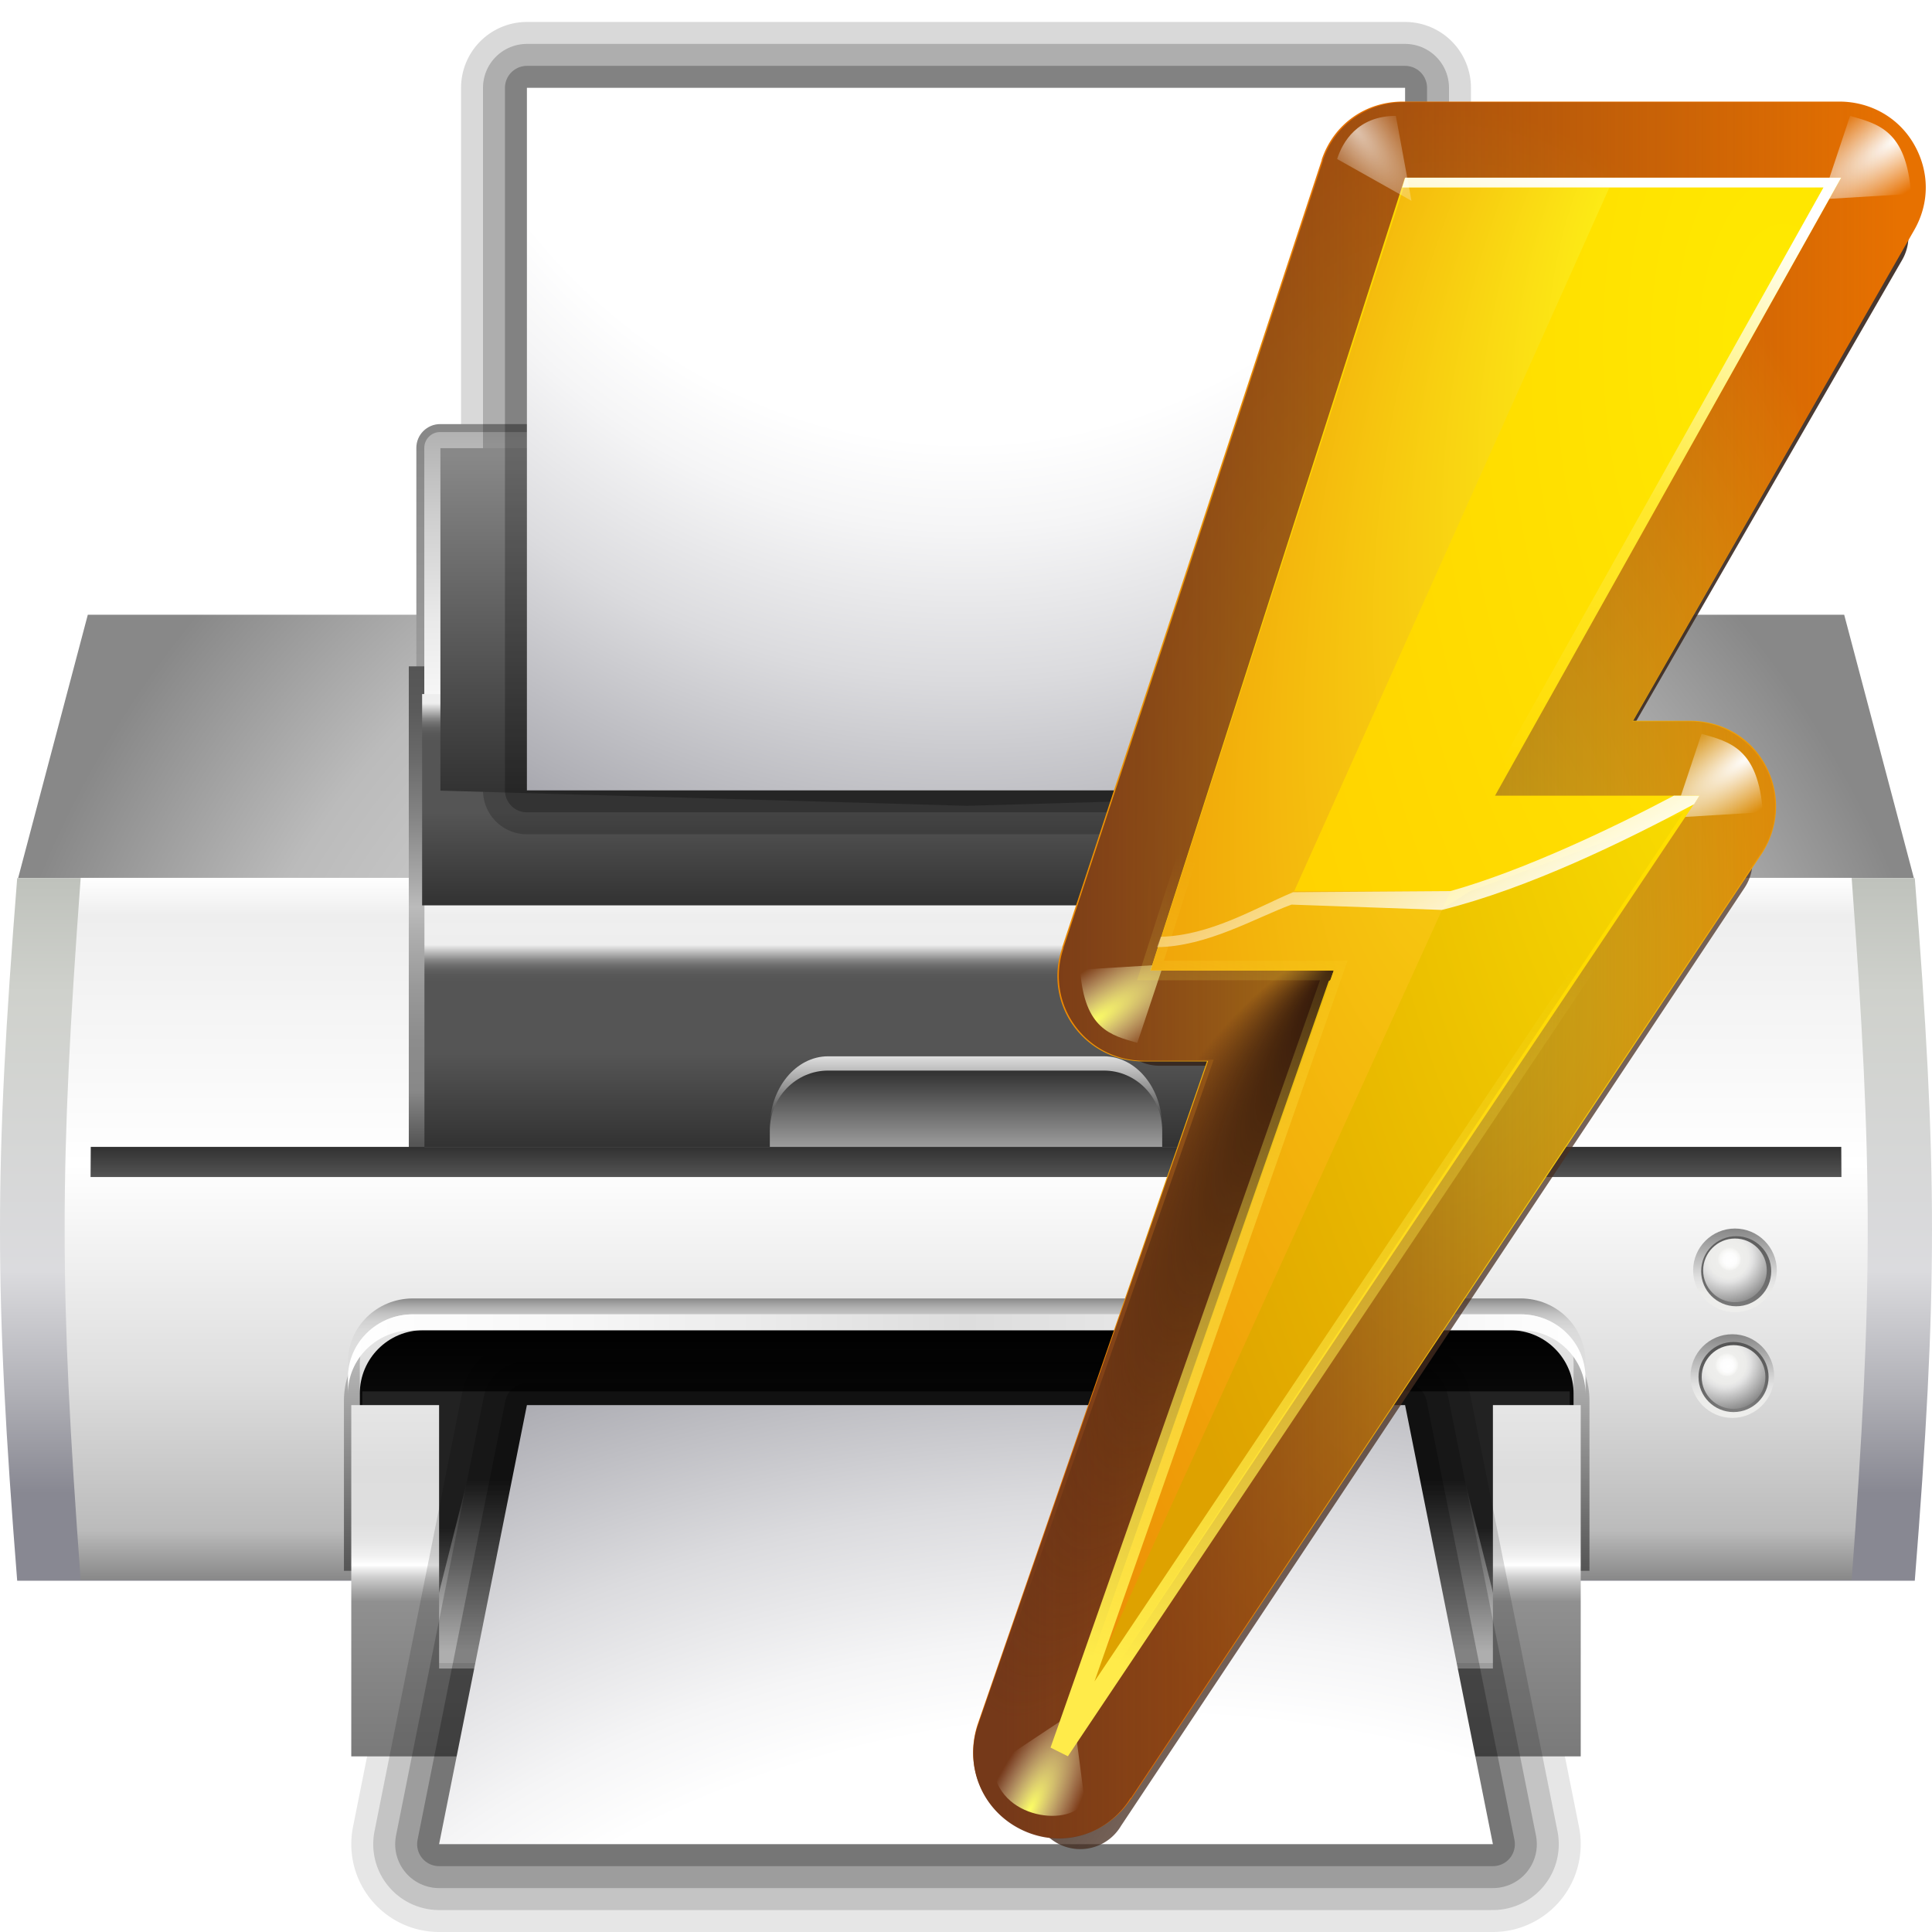
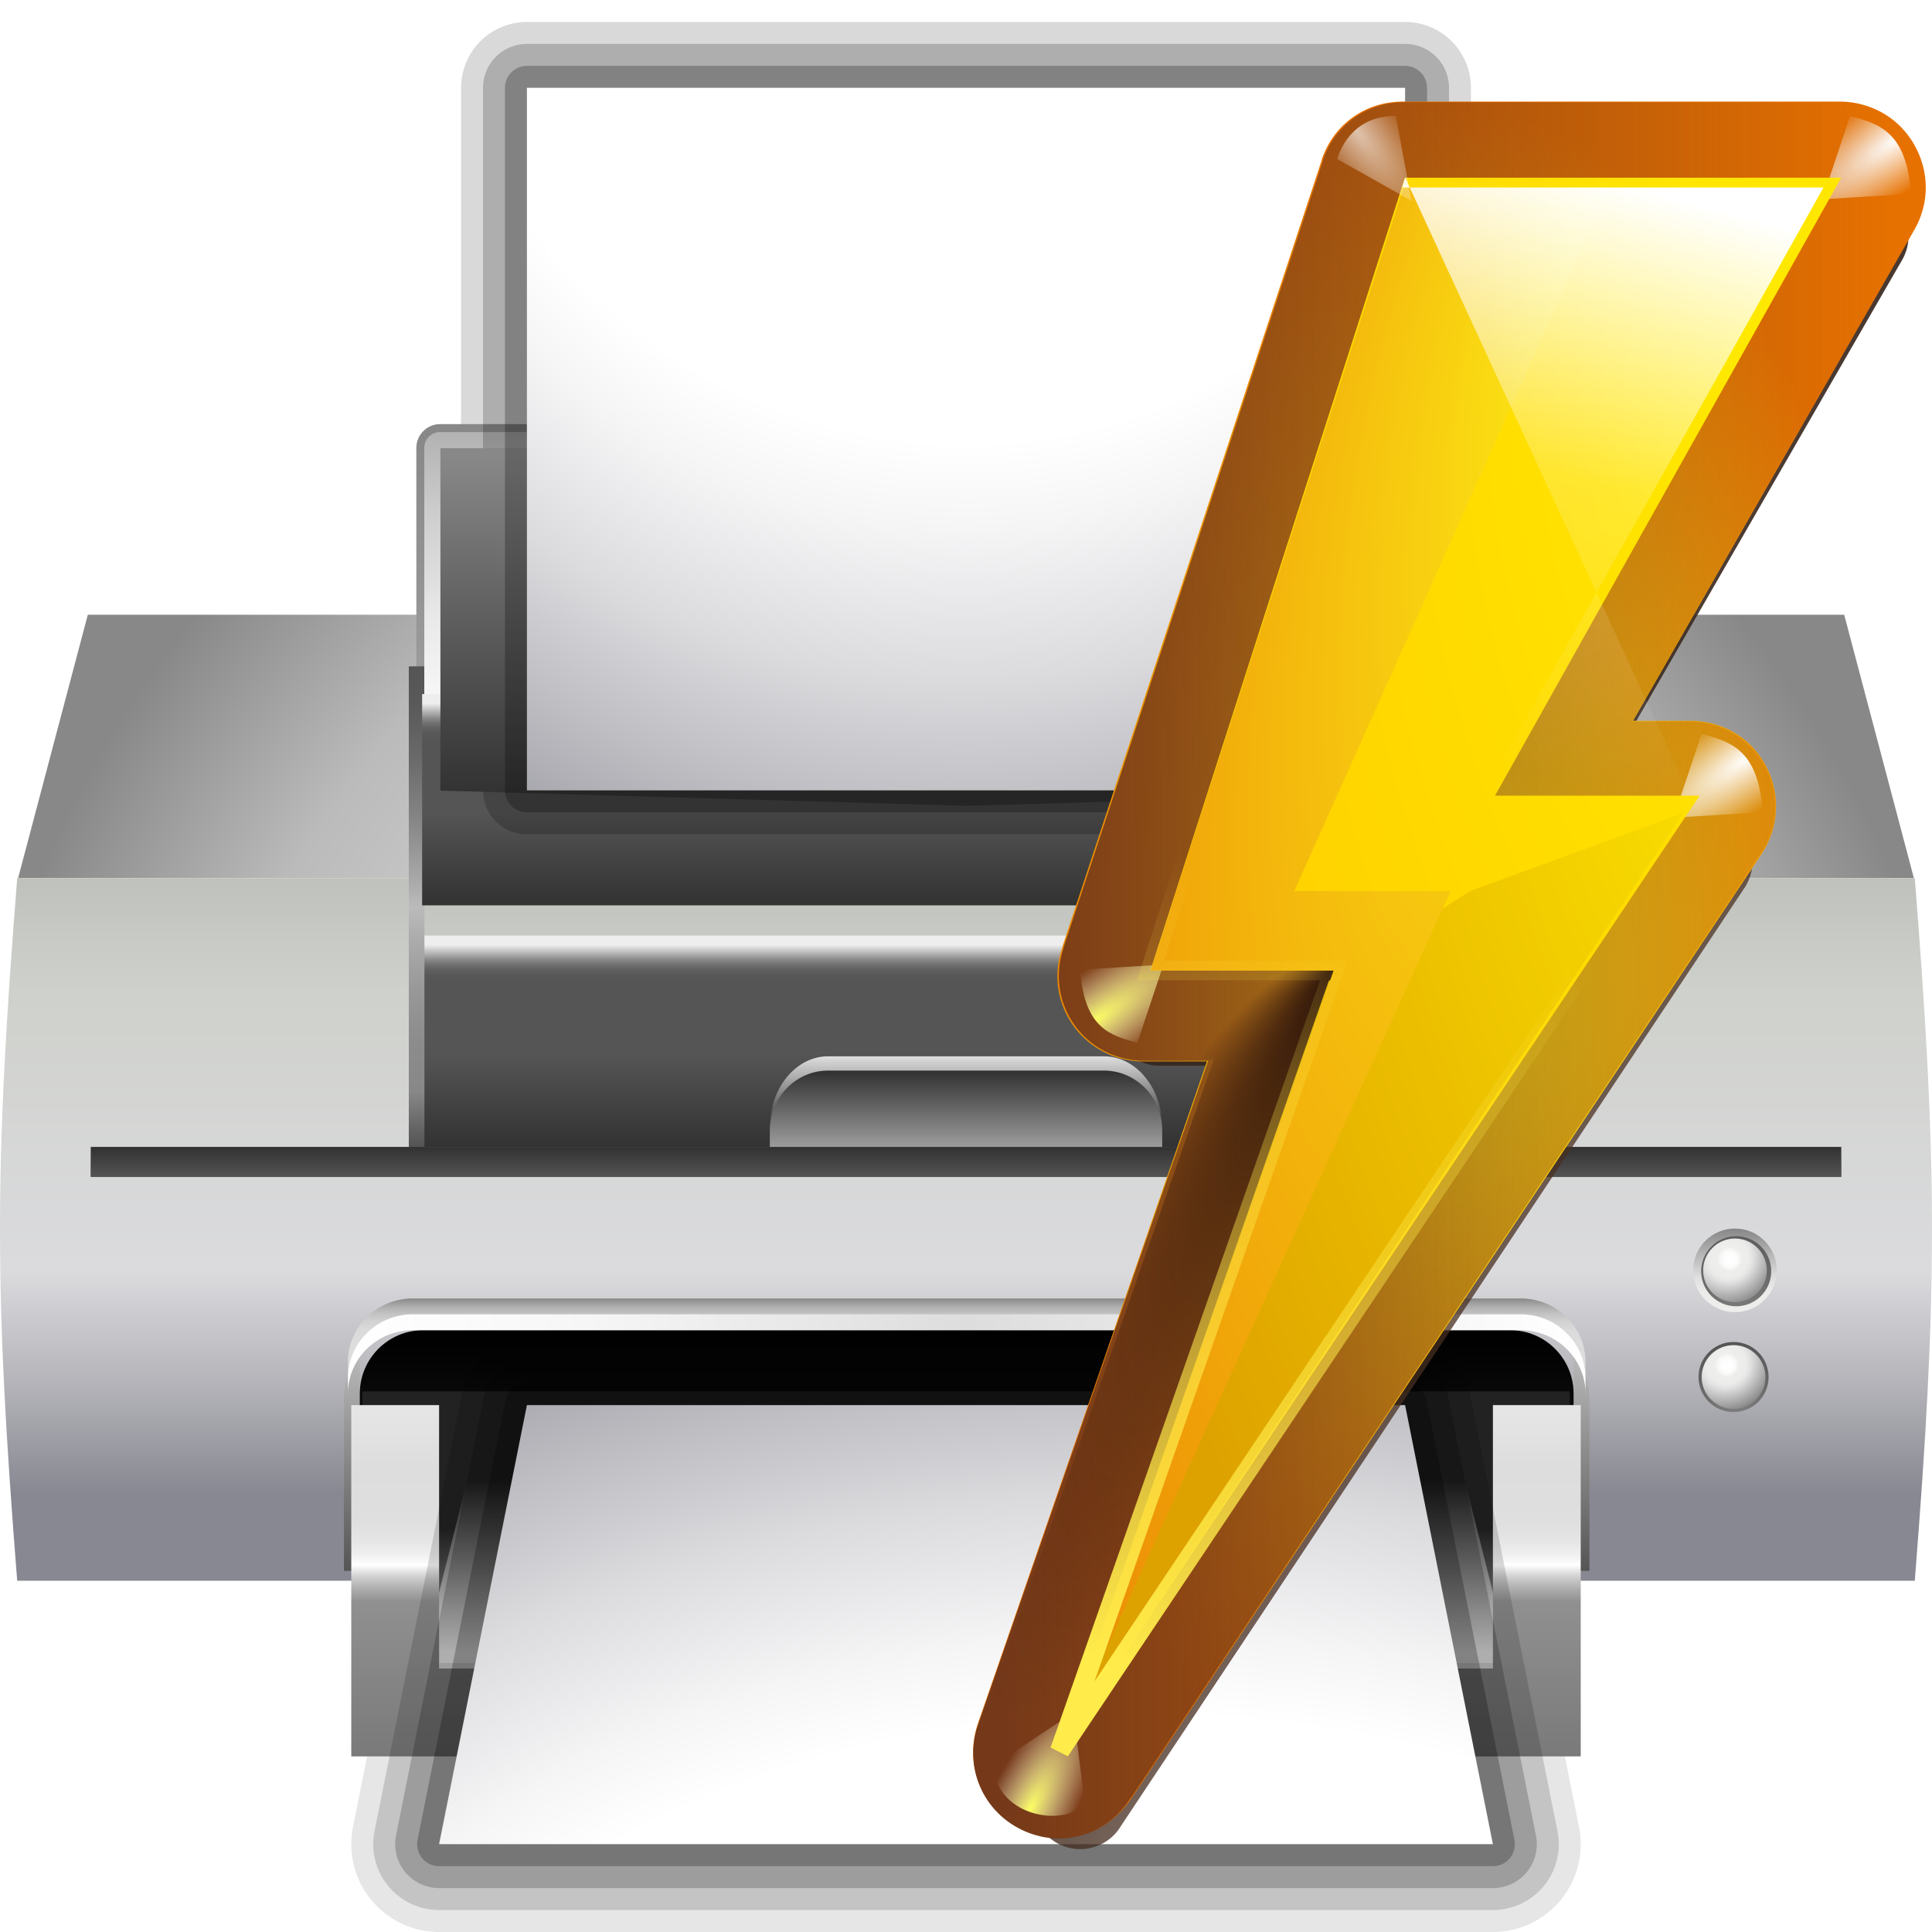
<svg xmlns="http://www.w3.org/2000/svg" xmlns:ns1="http://sodipodi.sourceforge.net/DTD/sodipodi-0.dtd" xmlns:ns2="http://www.inkscape.org/namespaces/inkscape" xmlns:xlink="http://www.w3.org/1999/xlink" width="88" height="88" id="svg5561" ns1:version="0.32" ns2:version="0.46+devel" version="1.0" ns1:docname="document-print-direct.svgz" ns2:export-filename="/home/pinheiro/pics/oxygen-icons/scalable/actions/small/22x22/document-print-direct.png" ns2:export-xdpi="90" ns2:export-ydpi="90" ns2:output_extension="org.inkscape.output.svgz.inkscape">
  <defs id="defs5563">
    <radialGradient ns2:collect="always" xlink:href="#XMLID_501_" id="radialGradient4191" gradientUnits="userSpaceOnUse" gradientTransform="matrix(0.937,0,0,-0.649,-4.24,94.988)" cx="59.999" cy="-14.943" r="89.637" />
    <linearGradient y2="72.637" x2="59.999" y1="24.489" x1="59.999" gradientUnits="userSpaceOnUse" id="linearGradient5066">
      <stop offset="0.277" style="stop-color:#646464;stop-opacity:1;" id="stop5070" />
      <stop id="stop5072" style="stop-color:#222;stop-opacity:1;" offset="0.5" />
    </linearGradient>
    <radialGradient id="XMLID_958_" cx="110.117" cy="78.921" r="4.043" fx="110.595" fy="79.463" gradientUnits="userSpaceOnUse">
      <stop offset="0" style="stop-color:#FFFFFF" id="stop3588" />
      <stop offset="0.104" style="stop-color:#FDFDFD" id="stop3590" />
      <stop offset="0.163" style="stop-color:#F6F6F4" id="stop3592" />
      <stop offset="0.195" style="stop-color:#EEEEEC" id="stop3594" />
      <stop offset="0.329" style="stop-color:#ECECEA" id="stop3596" />
      <stop offset="0.405" style="stop-color:#E3E3E3" id="stop3598" />
      <stop offset="0.438" style="stop-color:#DDDDDD" id="stop3600" />
      <stop offset="0.864" style="stop-color:#888888" id="stop3602" />
    </radialGradient>
    <radialGradient id="XMLID_957_" cx="111.339" cy="84.934" r="8.468" gradientUnits="userSpaceOnUse">
      <stop offset="0" style="stop-color:#888888" id="stop3579" />
      <stop offset="0.105" style="stop-color:#828282" id="stop3581" />
      <stop offset="1" style="stop-color:#555555" id="stop3583" />
    </radialGradient>
    <linearGradient id="XMLID_956_" gradientUnits="userSpaceOnUse" x1="110.946" y1="82.936" x2="110.946" y2="77.395">
      <stop offset="0" style="stop-color:#EEEEEC" id="stop3566" />
      <stop offset="0.241" style="stop-color:#ECECEA" id="stop3568" />
      <stop offset="0.379" style="stop-color:#E3E3E3" id="stop3570" />
      <stop offset="0.438" style="stop-color:#DDDDDD" id="stop3572" />
      <stop offset="1" style="stop-color:#888888" id="stop3574" />
    </linearGradient>
    <radialGradient id="XMLID_955_" cx="109.942" cy="85.926" r="4.042" fx="110.42" fy="86.467" gradientUnits="userSpaceOnUse">
      <stop offset="0" style="stop-color:#FFFFFF" id="stop3547" />
      <stop offset="0.104" style="stop-color:#FDFDFD" id="stop3549" />
      <stop offset="0.163" style="stop-color:#F6F6F4" id="stop3551" />
      <stop offset="0.195" style="stop-color:#EEEEEC" id="stop3553" />
      <stop offset="0.329" style="stop-color:#ECECEA" id="stop3555" />
      <stop offset="0.405" style="stop-color:#E3E3E3" id="stop3557" />
      <stop offset="0.438" style="stop-color:#DDDDDD" id="stop3559" />
      <stop offset="0.864" style="stop-color:#888888" id="stop3561" />
    </radialGradient>
    <radialGradient id="XMLID_954_" cx="111.077" cy="90.648" r="5.781" gradientUnits="userSpaceOnUse">
      <stop offset="0" style="stop-color:#888888" id="stop3538" />
      <stop offset="0.105" style="stop-color:#828282" id="stop3540" />
      <stop offset="1" style="stop-color:#555555" id="stop3542" />
    </radialGradient>
    <linearGradient id="XMLID_953_" gradientUnits="userSpaceOnUse" x1="110.772" y1="89.939" x2="110.772" y2="84.397">
      <stop offset="0" style="stop-color:#EEEEEC" id="stop3525" />
      <stop offset="0.241" style="stop-color:#ECECEA" id="stop3527" />
      <stop offset="0.379" style="stop-color:#E3E3E3" id="stop3529" />
      <stop offset="0.438" style="stop-color:#DDDDDD" id="stop3531" />
      <stop offset="1" style="stop-color:#888888" id="stop3533" />
    </linearGradient>
    <radialGradient id="XMLID_501_" cx="59.999" cy="-14.943" r="89.637" gradientTransform="matrix(0.937,0,0,1.03,3.76,-1.433)" gradientUnits="userSpaceOnUse">
      <stop offset="0" style="stop-color:#FFFFFF" id="stop351" />
      <stop offset="0.456" style="stop-color:#FFFFFF" id="stop353" />
      <stop offset="0.519" style="stop-color:#F5F5F6" id="stop355" />
      <stop offset="0.627" style="stop-color:#DBDBDE" id="stop357" />
      <stop offset="0.764" style="stop-color:#B0B0B6" id="stop359" />
      <stop offset="0.876" style="stop-color:#888892" id="stop361" />
    </radialGradient>
    <linearGradient id="XMLID_500_" gradientUnits="userSpaceOnUse" x1="59.999" y1="24.489" x2="59.999" y2="72.637">
      <stop offset="0.035" style="stop-color:#888888" id="stop334" />
      <stop offset="0.5" style="stop-color:#323232" id="stop336" />
    </linearGradient>
    <linearGradient id="XMLID_499_" gradientUnits="userSpaceOnUse" x1="60.001" y1="47.732" x2="60.001" y2="5.014">
      <stop offset="0" style="stop-color:#FFFFFF" id="stop315" />
      <stop offset="0.109" style="stop-color:#F9F9F9" id="stop317" />
      <stop offset="0.252" style="stop-color:#E9E9E9" id="stop319" />
      <stop offset="0.412" style="stop-color:#CECECE" id="stop321" />
      <stop offset="0.587" style="stop-color:#A8A8A8" id="stop323" />
      <stop offset="0.772" style="stop-color:#787878" id="stop325" />
      <stop offset="0.963" style="stop-color:#3E3E3E" id="stop327" />
      <stop offset="1" style="stop-color:#323232" id="stop329" />
    </linearGradient>
    <linearGradient id="XMLID_497_" gradientUnits="userSpaceOnUse" x1="60.001" y1="116.537" x2="60.001" y2="91.588">
      <stop offset="0" style="stop-color:#7A7A7A" id="stop267" />
      <stop offset="0.287" style="stop-color:#909090" id="stop269" />
      <stop offset="0.31" style="stop-color:#ACACAC" id="stop271" />
      <stop offset="0.331" style="stop-color:#CCCCCC" id="stop273" />
      <stop offset="0.349" style="stop-color:#F0F0F0" id="stop275" />
      <stop offset="0.355" style="stop-color:#FFFFFF" id="stop277" />
      <stop offset="0.372" style="stop-color:#F1F1F1" id="stop279" />
      <stop offset="0.398" style="stop-color:#E6E6E6" id="stop281" />
      <stop offset="0.433" style="stop-color:#DFDFDF" id="stop283" />
      <stop offset="0.532" style="stop-color:#DDDDDD" id="stop285" />
      <stop offset="1" style="stop-color:#FFFFFF" id="stop287" />
    </linearGradient>
    <linearGradient id="XMLID_496_" gradientUnits="userSpaceOnUse" x1="19.033" y1="83.185" x2="100.968" y2="83.185">
      <stop offset="0" style="stop-color:#FFFFFF" id="stop246" />
      <stop offset="0.192" style="stop-color:#F6F6F6" id="stop248" />
      <stop offset="0.5" style="stop-color:#DDDDDD" id="stop250" />
      <stop offset="1" style="stop-color:#FFFFFF" id="stop252" />
    </linearGradient>
    <linearGradient id="XMLID_495_" gradientUnits="userSpaceOnUse" x1="60.001" y1="97.541" x2="60.001" y2="81.609">
      <stop offset="0" style="stop-color:#323232" id="stop235" />
      <stop offset="0.245" style="stop-color:#292929" id="stop237" />
      <stop offset="0.532" style="stop-color:#0F0F0F" id="stop239" />
      <stop offset="1" style="stop-color:#000000" id="stop241" />
    </linearGradient>
    <linearGradient id="XMLID_494_" gradientUnits="userSpaceOnUse" x1="100.67" y1="97.541" x2="100.67" y2="83.012">
      <stop offset="0" style="stop-color:#555555" id="stop228" />
      <stop offset="1" style="stop-color:#BBBBBB" id="stop230" />
    </linearGradient>
    <linearGradient id="XMLID_493_" gradientUnits="userSpaceOnUse" x1="19.331" y1="97.541" x2="19.331" y2="83.012">
      <stop offset="0" style="stop-color:#555555" id="stop221" />
      <stop offset="1" style="stop-color:#BBBBBB" id="stop223" />
    </linearGradient>
    <linearGradient id="XMLID_492_" gradientUnits="userSpaceOnUse" x1="60" y1="79.508" x2="60" y2="84.76">
      <stop offset="0" style="stop-color:#888888" id="stop202" />
      <stop offset="0.022" style="stop-color:#919191" id="stop204" />
      <stop offset="0.102" style="stop-color:#ADADAD" id="stop206" />
      <stop offset="0.189" style="stop-color:#C2C2C2" id="stop208" />
      <stop offset="0.285" style="stop-color:#D1D1D1" id="stop210" />
      <stop offset="0.397" style="stop-color:#DADADA" id="stop212" />
      <stop offset="0.562" style="stop-color:#DDDDDD" id="stop214" />
    </linearGradient>
    <linearGradient id="XMLID_491_" gradientUnits="userSpaceOnUse" x1="59.999" y1="71.982" x2="59.999" y2="73.982">
      <stop offset="0" style="stop-color:#323232" id="stop193" />
      <stop offset="1" style="stop-color:#555555" id="stop195" />
    </linearGradient>
    <linearGradient id="XMLID_490_" gradientUnits="userSpaceOnUse" x1="60.001" y1="73.387" x2="60.001" y2="66.939">
      <stop offset="0" style="stop-color:#BBBBBB" id="stop186" />
      <stop offset="1" style="stop-color:#323232" id="stop188" />
    </linearGradient>
    <linearGradient id="XMLID_489_" gradientUnits="userSpaceOnUse" x1="59.999" y1="65.982" x2="59.999" y2="71.982">
      <stop offset="0" style="stop-color:#DDDDDD" id="stop179" />
      <stop offset="1" style="stop-color:#000000" id="stop181" />
    </linearGradient>
    <linearGradient id="XMLID_488_" gradientUnits="userSpaceOnUse" x1="96.416" y1="71.982" x2="96.416" y2="40.12">
      <stop offset="0.006" style="stop-color:#555555" id="stop154" />
      <stop offset="0.118" style="stop-color:#888888" id="stop156" />
      <stop offset="0.222" style="stop-color:#8C8C8C" id="stop158" />
      <stop offset="0.334" style="stop-color:#999999" id="stop160" />
      <stop offset="0.449" style="stop-color:#AFAFAF" id="stop162" />
      <stop offset="0.5" style="stop-color:#BBBBBB" id="stop164" />
      <stop offset="0.561" style="stop-color:#A7A7A7" id="stop166" />
      <stop offset="0.688" style="stop-color:#848484" id="stop168" />
      <stop offset="0.807" style="stop-color:#6A6A6A" id="stop170" />
      <stop offset="0.915" style="stop-color:#5A5A5A" id="stop172" />
      <stop offset="1" style="stop-color:#555555" id="stop174" />
    </linearGradient>
    <linearGradient id="XMLID_487_" gradientUnits="userSpaceOnUse" x1="23.584" y1="71.982" x2="23.584" y2="40.12">
      <stop offset="0.006" style="stop-color:#555555" id="stop127" />
      <stop offset="0.118" style="stop-color:#888888" id="stop129" />
      <stop offset="0.222" style="stop-color:#8C8C8C" id="stop131" />
      <stop offset="0.334" style="stop-color:#999999" id="stop133" />
      <stop offset="0.449" style="stop-color:#AFAFAF" id="stop135" />
      <stop offset="0.5" style="stop-color:#BBBBBB" id="stop137" />
      <stop offset="0.561" style="stop-color:#A7A7A7" id="stop139" />
      <stop offset="0.688" style="stop-color:#848484" id="stop141" />
      <stop offset="0.807" style="stop-color:#6A6A6A" id="stop143" />
      <stop offset="0.915" style="stop-color:#5A5A5A" id="stop145" />
      <stop offset="1" style="stop-color:#555555" id="stop147" />
    </linearGradient>
    <linearGradient id="XMLID_486_" gradientUnits="userSpaceOnUse" x1="59.966" y1="78.837" x2="59.966" y2="59.265" gradientTransform="matrix(-1,0,0,-1,119.933,113.072)">
      <stop offset="0" style="stop-color:#323232" id="stop102" />
      <stop offset="0.444" style="stop-color:#555555" id="stop104" />
      <stop offset="0.592" style="stop-color:#555555" id="stop106" />
      <stop offset="0.781" style="stop-color:#555555" id="stop108" />
      <stop offset="0.817" style="stop-color:#585858" id="stop110" />
      <stop offset="0.843" style="stop-color:#616161" id="stop112" />
      <stop offset="0.866" style="stop-color:#717171" id="stop114" />
      <stop offset="0.887" style="stop-color:#878787" id="stop116" />
      <stop offset="0.888" style="stop-color:#888888" id="stop118" />
      <stop offset="1" style="stop-color:#BBBBBB" id="stop120" />
    </linearGradient>
    <linearGradient id="XMLID_485_" gradientUnits="userSpaceOnUse" x1="59.967" y1="71.982" x2="59.967" y2="57.983">
      <stop offset="0" style="stop-color:#323232" id="stop79" />
      <stop offset="0.444" style="stop-color:#555555" id="stop81" />
      <stop offset="0.592" style="stop-color:#555555" id="stop83" />
      <stop offset="0.781" style="stop-color:#555555" id="stop85" />
      <stop offset="0.817" style="stop-color:#585858" id="stop87" />
      <stop offset="0.843" style="stop-color:#616161" id="stop89" />
      <stop offset="0.866" style="stop-color:#717171" id="stop91" />
      <stop offset="0.887" style="stop-color:#878787" id="stop93" />
      <stop offset="0.888" style="stop-color:#888888" id="stop95" />
      <stop offset="0.959" style="stop-color:#EEEEEE" id="stop97" />
    </linearGradient>
    <radialGradient id="XMLID_484_" cx="60" cy="81.736" r="69.569" gradientUnits="userSpaceOnUse">
      <stop offset="0" style="stop-color:#EEEEEE" id="stop66" />
      <stop offset="0.213" style="stop-color:#E5E5E5" id="stop68" />
      <stop offset="0.567" style="stop-color:#CBCBCB" id="stop70" />
      <stop offset="0.751" style="stop-color:#BBBBBB" id="stop72" />
      <stop offset="0.97" style="stop-color:#888888" id="stop74" />
    </radialGradient>
    <linearGradient id="XMLID_483_" gradientUnits="userSpaceOnUse" x1="60.001" y1="99.867" x2="60.001" y2="55.868">
      <stop offset="0" style="stop-color:#888888" id="stop51" />
      <stop offset="0.071" style="stop-color:#BBBBBB" id="stop53" />
      <stop offset="0.284" style="stop-color:#DDDDDD" id="stop55" />
      <stop offset="0.592" style="stop-color:#FFFFFF" id="stop57" />
      <stop offset="0.947" style="stop-color:#EEEEEE" id="stop59" />
      <stop offset="1" style="stop-color:#FFFFFF" id="stop61" />
    </linearGradient>
    <linearGradient id="XMLID_482_" gradientUnits="userSpaceOnUse" x1="59.999" y1="55.867" x2="59.999" y2="99.868">
      <stop offset="0" style="stop-color:#BFC2BC" id="stop30" />
      <stop offset="0.164" style="stop-color:#CFD1CC" id="stop32" />
      <stop offset="0.56" style="stop-color:#DBDBDE" id="stop40" />
      <stop offset="0.734" style="stop-color:#B0B0B6" id="stop42" />
      <stop offset="0.876" style="stop-color:#888892" id="stop44" />
    </linearGradient>
    <linearGradient id="XMLID_480_" gradientUnits="userSpaceOnUse" x1="60" y1="24.623" x2="60" y2="67.341">
      <stop offset="0" style="stop-color:#888888" id="stop12" />
      <stop offset="1" style="stop-color:#BBBBBB" id="stop14" />
    </linearGradient>
    <linearGradient id="linearGradient7437" gradientUnits="userSpaceOnUse" x1="59.999" y1="24.489" x2="59.999" y2="72.637">
      <stop offset="0.035" style="stop-color:white;stop-opacity:1;" id="stop7439" />
      <stop id="stop12266" style="stop-color:#898989;stop-opacity:1;" offset="0.277" />
      <stop offset="0.5" style="stop-color:#222;stop-opacity:1;" id="stop7441" />
    </linearGradient>
    <linearGradient ns2:collect="always" xlink:href="#XMLID_486_" id="linearGradient5366" gradientUnits="userSpaceOnUse" gradientTransform="matrix(-1,0,0,-1,119.933,113.072)" x1="59.966" y1="78.837" x2="59.966" y2="59.265" />
    <linearGradient ns2:collect="always" xlink:href="#XMLID_487_" id="linearGradient5368" gradientUnits="userSpaceOnUse" x1="23.584" y1="71.982" x2="23.584" y2="40.12" />
    <linearGradient ns2:collect="always" xlink:href="#XMLID_488_" id="linearGradient5370" gradientUnits="userSpaceOnUse" x1="96.416" y1="71.982" x2="96.416" y2="40.12" />
    <linearGradient ns2:collect="always" xlink:href="#XMLID_492_" id="linearGradient5378" gradientUnits="userSpaceOnUse" gradientTransform="translate(4,0)" x1="60" y1="79.508" x2="60" y2="84.76" />
    <linearGradient ns2:collect="always" xlink:href="#XMLID_493_" id="linearGradient5380" gradientUnits="userSpaceOnUse" gradientTransform="translate(4,0)" x1="19.331" y1="97.541" x2="19.331" y2="83.012" />
    <linearGradient ns2:collect="always" xlink:href="#XMLID_494_" id="linearGradient5382" gradientUnits="userSpaceOnUse" gradientTransform="translate(4,0)" x1="100.67" y1="97.541" x2="100.67" y2="83.012" />
    <linearGradient ns2:collect="always" xlink:href="#XMLID_495_" id="linearGradient5384" gradientUnits="userSpaceOnUse" gradientTransform="translate(4,0)" x1="60.001" y1="97.541" x2="60.001" y2="81.609" />
    <linearGradient ns2:collect="always" xlink:href="#XMLID_496_" id="linearGradient5386" gradientUnits="userSpaceOnUse" gradientTransform="translate(4,0)" x1="19.033" y1="83.185" x2="100.968" y2="83.185" />
    <linearGradient ns2:collect="always" xlink:href="#XMLID_500_" id="linearGradient5392" gradientUnits="userSpaceOnUse" x1="59.999" y1="24.489" x2="59.999" y2="72.637" />
    <radialGradient ns2:collect="always" xlink:href="#XMLID_954_" id="radialGradient5398" gradientUnits="userSpaceOnUse" cx="111.077" cy="90.648" r="5.781" />
    <radialGradient ns2:collect="always" xlink:href="#XMLID_955_" id="radialGradient5400" gradientUnits="userSpaceOnUse" cx="109.942" cy="85.926" fx="110.42" fy="86.467" r="4.042" />
    <radialGradient ns2:collect="always" xlink:href="#XMLID_957_" id="radialGradient5404" gradientUnits="userSpaceOnUse" cx="111.339" cy="84.934" r="8.468" />
    <radialGradient ns2:collect="always" xlink:href="#XMLID_958_" id="radialGradient5419" gradientUnits="userSpaceOnUse" gradientTransform="matrix(0.688,0,0,0.688,2.75,2.75)" cx="110.117" cy="78.921" fx="110.595" fy="79.463" r="4.043" />
    <linearGradient ns2:collect="always" xlink:href="#XMLID_956_" id="linearGradient5423" gradientUnits="userSpaceOnUse" gradientTransform="matrix(0.688,0,0,0.688,2.75,2.75)" x1="110.946" y1="82.936" x2="110.946" y2="77.395" />
    <linearGradient ns2:collect="always" xlink:href="#XMLID_953_" id="linearGradient5428" gradientUnits="userSpaceOnUse" gradientTransform="matrix(0.688,0,0,0.688,2.75,2.75)" x1="110.772" y1="89.939" x2="110.772" y2="84.397" />
    <radialGradient ns2:collect="always" xlink:href="#XMLID_501_" id="radialGradient5431" gradientUnits="userSpaceOnUse" gradientTransform="matrix(0.644,0,0,0.708,5.335,1.765)" cx="59.999" cy="-14.943" r="89.637" />
    <linearGradient ns2:collect="always" xlink:href="#XMLID_485_" id="linearGradient5440" gradientUnits="userSpaceOnUse" gradientTransform="matrix(0.688,0,0,0.688,2.75,-8.25)" x1="59.967" y1="71.982" x2="59.967" y2="57.983" />
    <linearGradient ns2:collect="always" xlink:href="#XMLID_499_" id="linearGradient5443" gradientUnits="userSpaceOnUse" gradientTransform="matrix(0.688,0,0,0.688,2.75,2.75)" x1="60.001" y1="47.732" x2="60.001" y2="5.014" />
    <linearGradient ns2:collect="always" xlink:href="#XMLID_491_" id="linearGradient5452" gradientUnits="userSpaceOnUse" gradientTransform="matrix(0.665,0,0,0.688,4.095,2.75)" x1="59.999" y1="71.982" x2="59.999" y2="73.982" />
    <linearGradient ns2:collect="always" xlink:href="#XMLID_490_" id="linearGradient5455" gradientUnits="userSpaceOnUse" gradientTransform="matrix(0.688,0,0,0.688,2.75,2.75)" x1="60.001" y1="73.387" x2="60.001" y2="66.939" />
    <linearGradient ns2:collect="always" xlink:href="#XMLID_489_" id="linearGradient5458" gradientUnits="userSpaceOnUse" gradientTransform="matrix(0.688,0,0,0.688,2.75,2.75)" x1="59.999" y1="65.982" x2="59.999" y2="71.982" />
    <linearGradient ns2:collect="always" xlink:href="#XMLID_485_" id="linearGradient5490" gradientUnits="userSpaceOnUse" gradientTransform="matrix(0.688,0,0,0.688,2.75,2.75)" x1="59.967" y1="71.982" x2="59.967" y2="57.983" />
    <linearGradient ns2:collect="always" xlink:href="#XMLID_482_" id="linearGradient5502" gradientUnits="userSpaceOnUse" gradientTransform="matrix(0.733,0,0,0.727,-1.155946e-7,-0.631)" x1="59.999" y1="55.867" x2="59.999" y2="99.868" />
    <linearGradient ns2:collect="always" xlink:href="#XMLID_480_" id="linearGradient5508" gradientUnits="userSpaceOnUse" gradientTransform="matrix(0.688,0,0,0.688,2.75,2.75)" x1="60" y1="24.623" x2="60" y2="67.341" />
    <linearGradient ns2:collect="always" xlink:href="#XMLID_483_" id="linearGradient5511" gradientUnits="userSpaceOnUse" x1="60.001" y1="99.867" x2="60.001" y2="55.868" />
    <radialGradient ns2:collect="always" xlink:href="#XMLID_484_" id="radialGradient5516" gradientUnits="userSpaceOnUse" cx="60" cy="81.736" r="69.569" gradientTransform="matrix(0.679,0,0,0.688,3.275,1.591)" />
    <linearGradient ns2:collect="always" xlink:href="#XMLID_497_" id="linearGradient4185" gradientUnits="userSpaceOnUse" gradientTransform="matrix(0.688,0,0,0.551,2.75,17.524)" x1="60" y1="113.362" x2="60" y2="68.916" />
    <linearGradient ns2:collect="always" xlink:href="#linearGradient7437" id="linearGradient4188" gradientUnits="userSpaceOnUse" gradientTransform="matrix(0.614,0,0,0.786,4.705,-11.101)" x1="68.416" y1="110.541" x2="68.416" y2="89.29" />
    <linearGradient ns2:collect="always" xlink:href="#linearGradient5066" id="linearGradient4191" gradientUnits="userSpaceOnUse" gradientTransform="matrix(0.682,0,0,0.858,0.339,-19.037)" x1="68.416" y1="110.541" x2="68.416" y2="96.106" />
    <radialGradient gradientUnits="userSpaceOnUse" gradientTransform="matrix(1.584,0.237,-0.284,1.787,377.002,204.324)" r="56.164" fy="-56.807" fx="-673.012" cy="-56.807" cx="-673.012" id="radialGradient6562" xlink:href="#linearGradient6556" ns2:collect="always" />
    <radialGradient r="115.805" fy="-78.957" fx="-35.088" cy="-67.683" cx="-9.626" gradientTransform="matrix(0.425,0,0,0.355,68.985,113.247)" gradientUnits="userSpaceOnUse" id="radialGradient6529" xlink:href="#linearGradient3138" ns2:collect="always" />
    <radialGradient r="56.781" fy="85.201" fx="52.793" cy="85.201" cx="52.793" gradientTransform="matrix(1,0,0,3.217,0,-190.67)" gradientUnits="userSpaceOnUse" id="radialGradient6515" xlink:href="#linearGradient6501" ns2:collect="always" />
    <radialGradient r="65.186" fy="-122.291" fx="-327.881" cy="-75.846" cx="-313.779" gradientTransform="matrix(1,0,0,1.144,0,10.927)" gradientUnits="userSpaceOnUse" id="radialGradient6498" xlink:href="#linearGradient2974" ns2:collect="always" />
    <radialGradient r="65.186" fy="-75.846" fx="-313.779" cy="-75.846" cx="-313.779" gradientTransform="matrix(1,0,0,1.144,0,10.927)" gradientUnits="userSpaceOnUse" id="radialGradient6496" xlink:href="#linearGradient2962" ns2:collect="always" />
    <radialGradient r="65.186" fy="-124.012" fx="-343.31" cy="-75.846" cx="-313.779" gradientTransform="matrix(1,0,0,1.144,0,10.927)" gradientUnits="userSpaceOnUse" id="radialGradient6494" xlink:href="#linearGradient6282" ns2:collect="always" />
    <linearGradient y2="78.232" x2="-329.332" y1="-226.544" x1="-267.98" gradientUnits="userSpaceOnUse" id="linearGradient6492" xlink:href="#linearGradient2944" ns2:collect="always" />
    <radialGradient r="55.902" fy="-51.797" fx="-675.368" cy="-51.797" cx="-675.368" gradientTransform="matrix(1,0,0,1.024,0,1.229)" gradientUnits="userSpaceOnUse" id="radialGradient6490" xlink:href="#linearGradient6306" ns2:collect="always" />
    <radialGradient r="65.186" fy="-88.288" fx="-318.596" cy="-88.288" cx="-318.596" gradientTransform="matrix(0.999,0.041,-0.116,2.839,-10.471,173.538)" gradientUnits="userSpaceOnUse" id="radialGradient6488" xlink:href="#linearGradient5368-4" ns2:collect="always" />
    <filter id="filter6459" ns2:collect="always">
      <feGaussianBlur id="feGaussianBlur6461" stdDeviation="0.831" ns2:collect="always" />
    </filter>
    <clipPath id="clipPath6441" clipPathUnits="userSpaceOnUse">
      <path style="fill:#5d5d5d;fill-opacity:1;fill-rule:evenodd;stroke:none" d="m 22.44,87.516 c 0,0 17.743,-23.207 39.133,-19.022 21.39,4.185 47.458,38.141 47.458,38.141 -7.617,11.679 -26.706,15.826 -41.655,16.989 15.587,-0.049 36.483,4.107 53.522,-15.55 0,0 -28.441,-46.665 -57.029,-51.473 C 35.279,51.794 11.706,88.049 11.706,88.049 20.492,108.282 39.513,117.044 61.419,122.574 42.909,113.578 29.419,105.543 22.44,87.516 z" id="path6443" ns1:nodetypes="cscccsccc" />
    </clipPath>
    <filter id="filter6401" ns2:collect="always">
      <feGaussianBlur id="feGaussianBlur6403" stdDeviation="0.896" ns2:collect="always" />
    </filter>
    <linearGradient id="linearGradient3138">
      <stop style="stop-color:#ffffff;stop-opacity:1;" offset="0" id="stop3140-9" />
      <stop id="stop6390" offset="0.5" style="stop-color:#ededed;stop-opacity:1;" />
      <stop style="stop-color:#e3e3e3;stop-opacity:1;" offset="0.75" id="stop6392" />
      <stop style="stop-color:#8c8c8c;stop-opacity:1;" offset="1" id="stop3142-3" />
    </linearGradient>
    <linearGradient id="linearGradient2974">
      <stop id="stop2976" offset="0" style="stop-color:#ffffff;stop-opacity:0.873;" />
      <stop id="stop2978" offset="1" style="stop-color:#ffffff;stop-opacity:0;" />
    </linearGradient>
    <linearGradient ns2:collect="always" id="linearGradient2962">
      <stop style="stop-color:#000000;stop-opacity:1;" offset="0" id="stop2964" />
      <stop style="stop-color:#000000;stop-opacity:0;" offset="1" id="stop2966" />
    </linearGradient>
    <linearGradient ns2:collect="always" id="linearGradient2944">
      <stop style="stop-color:#ffffff;stop-opacity:1;" offset="0" id="stop2946-5" />
      <stop style="stop-color:#ffffff;stop-opacity:0;" offset="1" id="stop2948" />
    </linearGradient>
    <linearGradient id="linearGradient5368-4">
      <stop style="stop-color:#004ac8;stop-opacity:1;" offset="0" id="stop5370" />
      <stop style="stop-color:#c6ddff;stop-opacity:1;" offset="1" id="stop5372" />
    </linearGradient>
    <filter ns2:collect="always" id="filter3068">
      <feGaussianBlur ns2:collect="always" stdDeviation="2.038" id="feGaussianBlur3070" />
    </filter>
    <filter ns2:collect="always" id="filter3098">
      <feGaussianBlur ns2:collect="always" stdDeviation="1.83" id="feGaussianBlur3100" />
    </filter>
    <filter ns2:collect="always" id="filter3223" x="-0.071" width="1.142" y="-0.11" height="1.22">
      <feGaussianBlur ns2:collect="always" stdDeviation="3.497" id="feGaussianBlur3225" />
    </filter>
    <filter ns2:collect="always" id="filter3272">
      <feGaussianBlur ns2:collect="always" stdDeviation="0.863" id="feGaussianBlur3274" />
    </filter>
    <filter ns2:collect="always" id="filter3395">
      <feGaussianBlur ns2:collect="always" stdDeviation="2.311" id="feGaussianBlur3397" />
    </filter>
    <linearGradient id="linearGradient6282">
      <stop id="stop6284" offset="0" style="stop-color:#ffffff;stop-opacity:0;" />
      <stop style="stop-color:#000000;stop-opacity:0;" offset="0.384" id="stop6286" />
      <stop style="stop-color:#000000;stop-opacity:0.08;" offset="0.819" id="stop6288" />
      <stop id="stop6290" offset="1" style="stop-color:#000000;stop-opacity:1;" />
    </linearGradient>
    <linearGradient id="linearGradient6306" ns2:collect="always">
      <stop id="stop6308" offset="0" style="stop-color:#00f5f1;stop-opacity:1;" />
      <stop id="stop6310" offset="1" style="stop-color:#00f5f1;stop-opacity:0;" />
    </linearGradient>
    <linearGradient id="linearGradient6501">
      <stop id="stop6503" offset="0" style="stop-color:#484848;stop-opacity:1;" />
      <stop id="stop6505" offset="1" style="stop-color:#969696;stop-opacity:1;" />
    </linearGradient>
    <linearGradient id="linearGradient6556" ns2:collect="always">
      <stop id="stop6558" offset="0" style="stop-color:#00f5f1;stop-opacity:1;" />
      <stop id="stop6560" offset="1" style="stop-color:#00f5f1;stop-opacity:0;" />
    </linearGradient>
    <radialGradient ns2:collect="always" xlink:href="#linearGradient6556" id="radialGradient5721" gradientUnits="userSpaceOnUse" gradientTransform="matrix(1.584,0.237,-0.284,1.787,377.002,204.324)" cx="-673.012" cy="-56.807" fx="-673.012" fy="-56.807" r="56.164" />
    <radialGradient r="24.091" fy="56.036" fx="59.94" cy="56.036" cx="59.94" gradientTransform="matrix(1,0,0,1.833,0,-46.683)" gradientUnits="userSpaceOnUse" id="radialGradient5616" xlink:href="#XMLID_4_-3" ns2:collect="always" />
    <linearGradient y2="55.986" x2="82.902" y1="55.986" x1="37.014" gradientUnits="userSpaceOnUse" id="linearGradient5612" xlink:href="#linearGradient3875" ns2:collect="always" />
    <radialGradient r="22.408" fy="43.625" fx="45.621" cy="64.889" cx="47.982" gradientTransform="matrix(0.256,0.12,-0.408,0.872,60.011,12.507)" gradientUnits="userSpaceOnUse" id="radialGradient5608" xlink:href="#linearGradient4056" ns2:collect="always" />
    <radialGradient ns2:collect="always" xlink:href="#linearGradient3711" id="radialGradient4693" gradientUnits="userSpaceOnUse" gradientTransform="matrix(2.158,2.761,-0.956,0.748,-100.668,-185.245)" cx="67.273" cy="2.351" fx="67.273" fy="2.351" r="1.352" />
    <filter height="1.284" y="-0.142" width="1.324" x="-0.162" id="filter3991" ns2:collect="always">
      <feGaussianBlur id="feGaussianBlur3993" stdDeviation="0.171" ns2:collect="always" />
    </filter>
    <linearGradient id="linearGradient3711" gradientUnits="userSpaceOnUse" x1="-84.002" y1="-383.997" x2="-23.516" y2="-383.998" gradientTransform="matrix(0,1,-1,0,-39.998,140.003)">
      <stop offset="0" style="stop-color:white;stop-opacity:1;" id="stop3713" />
      <stop offset="1" style="stop-color:white;stop-opacity:0" id="stop3715" />
    </linearGradient>
    <filter id="filter3911" ns2:collect="always">
      <feGaussianBlur id="feGaussianBlur3913" stdDeviation="0.437" ns2:collect="always" />
    </filter>
    <linearGradient id="linearGradient3903" ns2:collect="always">
      <stop id="stop3905" offset="0" style="stop-color:#ffeb4a;stop-opacity:1;" />
      <stop id="stop3907" offset="1" style="stop-color:#ffeb4a;stop-opacity:0;" />
    </linearGradient>
    <linearGradient y2="40.488" x2="66.029" y1="79.965" x1="55.451" gradientTransform="translate(-25,0)" gradientUnits="userSpaceOnUse" id="linearGradient4050" xlink:href="#linearGradient3903" ns2:collect="always" />
    <linearGradient y2="42.272" x2="-27.926" y1="56" x1="-20" gradientTransform="translate(67.3,-12)" gradientUnits="userSpaceOnUse" id="linearGradient4048" xlink:href="#linearGradient3260-7" ns2:collect="always" />
    <linearGradient id="linearGradient3825">
      <stop style="stop-color:#ffffff;stop-opacity:0;" offset="0" id="stop3827" />
      <stop id="stop3833" offset="0.5" style="stop-color:#ffffff;stop-opacity:0.187;" />
      <stop style="stop-color:#ffffff;stop-opacity:1;" offset="1" id="stop3829" />
    </linearGradient>
    <linearGradient y2="14.037" x2="-19.07" y1="43.368" x1="-26.929" gradientTransform="translate(67.3,-12)" gradientUnits="userSpaceOnUse" id="linearGradient4046" xlink:href="#linearGradient3825" ns2:collect="always" />
    <linearGradient id="linearGradient18668" gradientUnits="userSpaceOnUse" x1="28" y1="57.5" x2="28" y2="0">
      <stop offset="0" style="stop-color:#fffccf;stop-opacity:1;" id="stop18670" />
      <stop offset="1" style="stop-color:white;stop-opacity:0;" id="stop18672" />
    </linearGradient>
    <linearGradient y2="58.742" x2="-20.055" y1="88" x1="-24.3" gradientTransform="translate(67.3,-12)" gradientUnits="userSpaceOnUse" id="linearGradient4044" xlink:href="#linearGradient18668" ns2:collect="always" />
    <radialGradient r="14.062" fy="46.74" fx="59.985" cy="56" cx="54.062" gradientTransform="matrix(1.631,0.284,-0.803,4.604,-3.159,-229.199)" gradientUnits="userSpaceOnUse" id="radialGradient4042" xlink:href="#XMLID_4_-3" ns2:collect="always" />
    <linearGradient id="linearGradient3919" gradientUnits="userSpaceOnUse" x1="28" y1="57.5" x2="28" y2="0">
      <stop offset="0" style="stop-color:#FFEA00" id="stop3921" />
      <stop offset="1" style="stop-color:#dea200;stop-opacity:1" id="stop3923" />
    </linearGradient>
    <radialGradient r="19.958" fy="43.275" fx="77" cy="43.275" cx="77" gradientTransform="matrix(1.847,0,0,3.702,-79.211,-136.187)" gradientUnits="userSpaceOnUse" id="radialGradient4040" xlink:href="#linearGradient3919" ns2:collect="always" />
    <radialGradient r="1.516" fy="2.385" fx="92.609" cy="2.385" cx="92.609" gradientTransform="matrix(3.496,-2.434,0.66,0.947,-232.691,225.627)" gradientUnits="userSpaceOnUse" id="radialGradient4038" xlink:href="#linearGradient3344" ns2:collect="always" />
    <linearGradient y2="0" x2="28" y1="57.5" x1="28" gradientUnits="userSpaceOnUse" id="XMLID_2_">
      <stop id="stop12-8" style="stop-color:#FFEA00" offset="0" />
      <stop id="stop14-4" style="stop-color:#FFCC00" offset="1" />
    </linearGradient>
    <radialGradient r="19.958" fy="40.034" fx="77" cy="40.034" cx="77" gradientTransform="matrix(1.847,0,0,3.702,-79.211,-136.187)" gradientUnits="userSpaceOnUse" id="radialGradient4036" xlink:href="#XMLID_2_" ns2:collect="always" />
    <linearGradient id="linearGradient4056" ns2:collect="always">
      <stop id="stop4058" offset="0" style="stop-color:#31170a;stop-opacity:1" />
      <stop id="stop4060" offset="1" style="stop-color:#542912;stop-opacity:0;" />
    </linearGradient>
    <radialGradient r="1.516" fy="2.385" fx="92.609" cy="2.385" cx="92.609" gradientTransform="matrix(3.496,-2.434,0.66,0.947,-265.303,257.276)" gradientUnits="userSpaceOnUse" id="radialGradient4034" xlink:href="#linearGradient3260-7" ns2:collect="always" />
    <linearGradient id="linearGradient3344">
      <stop id="stop3346" offset="0" style="stop-color:#fdff63;stop-opacity:1;" />
      <stop id="stop3348" offset="1" style="stop-color:#ffffff;stop-opacity:0;" />
    </linearGradient>
    <radialGradient r="1.516" fy="1.991" fx="92.504" cy="1.991" cx="92.504" gradientTransform="matrix(1.6,-3.192,1.032,0.517,-58.053,296.863)" gradientUnits="userSpaceOnUse" id="radialGradient4032" xlink:href="#linearGradient3344" ns2:collect="always" />
    <linearGradient id="linearGradient3875" ns2:collect="always">
      <stop id="stop3877" offset="0" style="stop-color:#753919;stop-opacity:1;" />
      <stop id="stop3879" offset="1" style="stop-color:#753919;stop-opacity:0;" />
    </linearGradient>
    <filter height="1.296" y="-0.148" width="1.265" x="-0.133" id="filter3957" ns2:collect="always">
      <feGaussianBlur id="feGaussianBlur3959" stdDeviation="0.167" ns2:collect="always" />
    </filter>
    <linearGradient id="linearGradient3260-7" ns2:collect="always">
      <stop id="stop3262-2" offset="0" style="stop-color:#ffffff;stop-opacity:1;" />
      <stop id="stop3264-7" offset="1" style="stop-color:#ffffff;stop-opacity:0;" />
    </linearGradient>
    <radialGradient r="1.516" fy="2.385" fx="92.609" cy="2.385" cx="92.609" gradientTransform="matrix(3.496,-2.434,0.66,0.947,-257.691,225.627)" gradientUnits="userSpaceOnUse" id="radialGradient4028" xlink:href="#linearGradient3260-7" ns2:collect="always" />
    <radialGradient id="XMLID_4_-3" cx="48" cy="-0.215" r="55.148" gradientTransform="matrix(0.979,0,0,0.973,133,20.876)" gradientUnits="userSpaceOnUse">
      <stop offset="0" style="stop-color:#fff718;stop-opacity:1;" id="stop3082-9" />
      <stop offset="1" style="stop-color:#e77100;stop-opacity:1;" id="stop3090-0" />
    </radialGradient>
    <filter id="filter3891" ns2:collect="always">
      <feGaussianBlur id="feGaussianBlur3893" stdDeviation="1.575" ns2:collect="always" />
    </filter>
    <linearGradient id="linearGradient3895">
      <stop style="stop-color:#382a23;stop-opacity:1;" offset="0" id="stop3897" />
      <stop style="stop-color:#753919;stop-opacity:0;" offset="1" id="stop3899" />
    </linearGradient>
    <linearGradient y2="72" x2="105" y1="44" x1="61" gradientUnits="userSpaceOnUse" id="linearGradient4024" xlink:href="#linearGradient3895" ns2:collect="always" />
    <radialGradient r="139.559" cy="112.305" cx="102" gradientTransform="translate(2.4e-6,0)" gradientUnits="userSpaceOnUse" id="radialGradient2275" xlink:href="#XMLID_7_" ns2:collect="always" />
    <radialGradient r="139.559" cy="112.305" cx="102" gradientTransform="matrix(0.979,0,0,0.982,1.362,1.164)" gradientUnits="userSpaceOnUse" id="radialGradient2272" xlink:href="#XMLID_8_" ns2:collect="always" />
    <linearGradient y2="96" x2="88" y1="104" x1="96" gradientUnits="userSpaceOnUse" id="linearGradient2297" xlink:href="#XMLID_12_" ns2:collect="always" />
    <linearGradient y2="69.336" x2="61.336" y1="93.22" x1="85.22" gradientUnits="userSpaceOnUse" id="linearGradient2295" xlink:href="#linearGradient4175" ns2:collect="always" />
    <linearGradient id="linearGradient4175" gradientUnits="userSpaceOnUse" x1="95" y1="103" x2="87.293" y2="95.293">
      <stop offset="0" style="stop-color:#000000;stop-opacity:1" id="stop4177" />
      <stop offset="1" style="stop-color:#393B38" id="stop4179" />
    </linearGradient>
    <ns2:perspective id="perspective2932" ns2:persp3d-origin="64 : 42.666667 : 1" ns2:vp_z="128 : 64 : 1" ns2:vp_y="0 : 1000 : 0" ns2:vp_x="0 : 64 : 1" ns1:type="inkscape:persp3d" />
  </defs>
  <ns1:namedview id="base" pagecolor="#ffffff" bordercolor="#666666" borderopacity="1.0" gridtolerance="10000" guidetolerance="10" objecttolerance="10" ns2:pageopacity="0.0" ns2:pageshadow="2" ns2:zoom="2.8011364" ns2:cx="41.798232" ns2:cy="6.4525888" ns2:document-units="px" ns2:current-layer="layer1" width="88px" height="88px" ns2:window-width="1018" ns2:window-height="694" ns2:window-x="219" ns2:window-y="338" showgrid="true" ns2:grid-points="true" showguides="true" ns2:guide-bbox="true" ns2:snap-global="false">
    <ns2:grid id="GridFromPre046Settings" type="xygrid" originx="0px" originy="0px" spacingx="4px" spacingy="4px" color="#0000ff" empcolor="#0000ff" opacity="0.2" empopacity="0.4" empspacing="0" />
  </ns1:namedview>
  <g ns2:label="Layer 1" ns2:groupmode="layer" id="layer1">
    <path style="fill:none;stroke:black;stroke-opacity:1;stroke-width:8;stroke-miterlimit:4;stroke-dasharray:none;stroke-linejoin:round;opacity:0.1" d="M 20,84 L 68,84 L 64,64 L 24,64 L 20,84 z " id="path18194" ns1:nodetypes="ccccc" />
    <path ns1:nodetypes="ccccc" id="path7299" d="M 24,4 L 64,4 L 64,36 L 24,36 L 24,4 z " style="fill:none;stroke:black;stroke-opacity:1;stroke-width:6;stroke-miterlimit:4;stroke-dasharray:none;stroke-linejoin:round;opacity:0.15" />
    <path style="fill:url(#radialGradient5516)" d="M 4,28 L 84,28 L 87.176,40 L 0.824,40 L 4,28 z " id="polygon76" ns1:nodetypes="ccccc" />
    <path d="M 20.048,19.317 C 19.45,19.317 18.964,19.803 18.964,20.4 L 18.964,34.844 C 18.964,35.441 19.45,35.927 20.048,35.927 L 67.953,35.927 C 68.55,35.927 69.036,35.441 69.036,34.844 L 69.036,20.4 C 69.036,19.803 68.55,19.317 67.953,19.317 L 20.048,19.317 z " id="path16" style="fill:url(#linearGradient5508)" />
    <path style="fill:url(#linearGradient5502)" id="path46" d="M 0.783,40 C 29.594,40 58.405,40 87.216,40 C 88.261,53.206 88.261,58.795 87.216,72 C 58.405,72 29.594,72 0.783,72 C -0.261,58.795 -0.261,53.206 0.783,40 z " ns1:nodetypes="ccccc" />
    <g id="g48" transform="matrix(0.708,0,0,0.727,1.528,-0.631)">
      <linearGradient id="linearGradient7159" gradientUnits="userSpaceOnUse" x1="60.001" y1="99.867" x2="60.001" y2="55.868">
        <stop offset="0" style="stop-color:#888888" id="stop7161" />
        <stop offset="0.071" style="stop-color:#BBBBBB" id="stop7163" />
        <stop offset="0.284" style="stop-color:#DDDDDD" id="stop7165" />
        <stop offset="0.592" style="stop-color:#FFFFFF" id="stop7167" />
        <stop offset="0.947" style="stop-color:#EEEEEE" id="stop7169" />
        <stop offset="1" style="stop-color:#FFFFFF" id="stop7171" />
      </linearGradient>
-       <path d="M 3.033,55.867 C 41.011,55.867 78.988,55.867 116.967,55.867 C 118.345,74.025 118.345,81.71 116.967,99.867 C 78.988,99.867 41.011,99.867 3.033,99.867 C 1.656,81.71 1.656,74.025 3.033,55.867 z " id="path63" style="fill:url(#linearGradient5511)" />
    </g>
    <rect x="19.227" y="42.613" width="49.5" height="9.625" id="rect99" style="fill:url(#linearGradient5490)" />
    <polygon points="24.5,34.236 95.433,34.236 96.433,53.808 23.5,53.808 24.5,34.236 " id="polygon122" style="fill:url(#linearGradient5366)" transform="matrix(0.688,0,0,0.688,2.75,2.75)" />
    <g id="g124" transform="matrix(0.688,0,0,0.688,2.75,2.75)">
      <linearGradient id="linearGradient7234" gradientUnits="userSpaceOnUse" x1="23.584" y1="71.982" x2="23.584" y2="40.12">
        <stop offset="0.006" style="stop-color:#555555" id="stop7236" />
        <stop offset="0.118" style="stop-color:#888888" id="stop7238" />
        <stop offset="0.222" style="stop-color:#8C8C8C" id="stop7240" />
        <stop offset="0.334" style="stop-color:#999999" id="stop7242" />
        <stop offset="0.449" style="stop-color:#AFAFAF" id="stop7244" />
        <stop offset="0.5" style="stop-color:#BBBBBB" id="stop7246" />
        <stop offset="0.561" style="stop-color:#A7A7A7" id="stop7248" />
        <stop offset="0.688" style="stop-color:#848484" id="stop7250" />
        <stop offset="0.807" style="stop-color:#6A6A6A" id="stop7252" />
        <stop offset="0.915" style="stop-color:#5A5A5A" id="stop7254" />
        <stop offset="1" style="stop-color:#555555" id="stop7256" />
      </linearGradient>
      <rect x="23.067" y="40.119" width="1.035" height="31.863" id="rect149" style="fill:url(#linearGradient5368)" />
    </g>
    <g id="g151" transform="matrix(0.688,0,0,0.688,2.75,2.75)">
      <linearGradient id="linearGradient7260" gradientUnits="userSpaceOnUse" x1="96.416" y1="71.982" x2="96.416" y2="40.12">
        <stop offset="0.006" style="stop-color:#555555" id="stop7262" />
        <stop offset="0.118" style="stop-color:#888888" id="stop7264" />
        <stop offset="0.222" style="stop-color:#8C8C8C" id="stop7266" />
        <stop offset="0.334" style="stop-color:#999999" id="stop7268" />
        <stop offset="0.449" style="stop-color:#AFAFAF" id="stop7270" />
        <stop offset="0.5" style="stop-color:#BBBBBB" id="stop7272" />
        <stop offset="0.561" style="stop-color:#A7A7A7" id="stop7274" />
        <stop offset="0.688" style="stop-color:#848484" id="stop7276" />
        <stop offset="0.807" style="stop-color:#6A6A6A" id="stop7278" />
        <stop offset="0.915" style="stop-color:#5A5A5A" id="stop7280" />
        <stop offset="1" style="stop-color:#555555" id="stop7282" />
      </linearGradient>
      <rect x="95.898" y="40.119" width="1.034" height="31.863" id="rect176" style="fill:url(#linearGradient5370)" />
    </g>
    <path d="M 52.938,51.354 C 52.938,49.563 51.748,48.113 50.28,48.113 L 37.72,48.113 C 36.252,48.113 35.063,49.563 35.063,51.354 L 35.063,51.354 C 35.063,52.238 35.063,52.238 35.063,52.238 L 52.938,52.238 C 52.938,52.238 52.938,52.238 52.938,51.354 L 52.938,51.354 z " id="path183" style="fill:url(#linearGradient5458)" />
    <path d="M 52.938,51.494 C 52.938,49.986 51.748,48.763 50.28,48.763 L 37.72,48.763 C 36.252,48.764 35.063,49.986 35.063,51.494 L 35.063,51.494 C 35.063,52.238 35.063,52.238 35.063,52.238 L 52.938,52.238 C 52.938,52.238 52.938,52.238 52.938,51.494 L 52.938,51.494 z " id="path190" style="fill:url(#linearGradient5455)" />
    <path d="M 4.125,53.613 L 83.875,53.613 C 83.872,53.155 83.87,52.698 83.867,52.238 L 4.134,52.238 C 4.13,52.698 4.128,53.155 4.125,53.613 z " id="path197" style="fill:url(#linearGradient5452)" />
    <g id="g8211" transform="matrix(0.688,0,0,0.688,0,4.441)">
      <path d="M 100.671,79.508 L 27.33,79.508 C 24.957,79.508 23.033,81.389 23.033,83.709 L 23.033,84.76 C 23.033,82.44 24.957,80.559 27.33,80.559 L 100.671,80.559 C 103.044,80.559 104.968,82.44 104.968,84.76 L 104.968,83.709 C 104.968,81.389 103.044,79.508 100.671,79.508 z " id="path216" style="fill:url(#linearGradient5378)" />
      <path style="fill:url(#linearGradient5380)" id="path225" d="M 23.891,83.012 C 23.202,83.883 22.77,85.022 22.77,86.283 L 22.77,97.541 C 23.12,97.541 23.47,97.541 23.82,97.541 L 23.82,83.828 C 23.821,83.549 23.853,83.279 23.891,83.012 z " />
      <path style="fill:url(#linearGradient5382)" id="path232" d="M 104.109,83.012 C 104.147,83.28 104.179,83.549 104.179,83.828 L 104.179,97.541 C 104.529,97.541 104.879,97.541 105.23,97.541 L 105.23,86.283 C 105.23,85.021 104.798,83.883 104.109,83.012 z " />
      <path d="M 99.978,81.609 L 28.022,81.609 C 25.702,81.609 23.82,83.49 23.82,85.81 L 23.82,97.54 C 47.105,97.54 80.894,97.54 104.179,97.54 L 104.179,85.81 C 104.18,83.49 102.298,81.609 99.978,81.609 z " id="path243" style="fill:url(#linearGradient5384)" />
      <path d="M 100.671,80.559 L 27.33,80.559 C 24.957,80.559 23.033,82.44 23.033,84.76 L 23.033,85.811 C 23.033,83.491 24.957,81.61 27.33,81.61 L 100.671,81.61 C 103.044,81.61 104.968,83.491 104.968,85.811 L 104.968,84.76 C 104.968,82.439 103.044,80.559 100.671,80.559 z " id="path254" style="fill:url(#linearGradient5386)" />
    </g>
    <path d="M 20.048,19.678 C 19.649,19.678 19.326,20.002 19.326,20.4 L 19.326,34.844 C 19.326,35.243 19.649,35.566 20.048,35.566 L 67.953,35.566 C 68.352,35.566 68.675,35.243 68.675,34.844 L 68.675,20.4 C 68.675,20.001 68.352,19.678 67.953,19.678 L 20.048,19.678 z " id="path331" style="fill:url(#linearGradient5443)" />
    <rect style="fill:url(#linearGradient5440)" id="rect4174" height="9.625" width="49.5" y="31.613" x="19.227" />
    <path style="fill:none;stroke:black;stroke-opacity:1;stroke-width:4;stroke-miterlimit:4;stroke-dasharray:none;stroke-linejoin:round;opacity:0.2" d="M 24,4 L 64,4 L 64,36 L 24,36 L 24,4 z " id="path7297" ns1:nodetypes="ccccc" />
    <polygon points="25.16,25.673 25.16,48.346 60,49.352 94.84,48.346 94.84,25.673 25.16,25.673 " id="polygon338" style="fill:url(#linearGradient5392)" transform="matrix(0.688,0,0,0.688,2.75,2.75)" />
    <path d="M 22,4.628 C 21.621,4.628 21.313,4.936 21.313,5.316 L 21.313,35.566 C 21.313,35.945 21.621,36.253 22,36.253 L 66,36.253 C 66.38,36.253 66.688,35.945 66.688,35.566 L 66.688,5.316 C 66.688,4.936 66.38,4.628 66,4.628 L 22,4.628 L 22,4.628 z " id="path346" style="opacity:0;fill:#323232" />
    <path ns1:nodetypes="ccccc" id="path6410" d="M 24,4 L 64,4 L 64,36 L 24,36 L 24,4 z " style="fill:none;stroke:black;stroke-opacity:1;stroke-width:2;stroke-miterlimit:4;stroke-dasharray:none;stroke-linejoin:round;opacity:0.25" />
    <path style="fill:url(#radialGradient5431)" d="M 24,4 L 64,4 L 64,36 L 24,36 L 24,4 z " id="rect363" ns1:nodetypes="ccccc" />
-     <path d="M 77.001,62.678 C 77.001,63.729 77.855,64.583 78.906,64.583 C 79.956,64.583 80.811,63.729 80.811,62.678 C 80.811,61.628 79.956,60.773 78.906,60.773 C 77.855,60.772 77.001,61.628 77.001,62.678 z M 77.441,62.678 C 77.441,61.871 78.098,61.213 78.906,61.213 C 79.714,61.213 80.372,61.871 80.372,62.678 C 80.372,63.486 79.714,64.143 78.906,64.143 C 78.098,64.143 77.441,63.486 77.441,62.678 z " id="path3535" style="fill:url(#linearGradient5428)" />
    <circle enable-background="new    " cx="110.772" cy="87.168" r="2.32" id="circle3544" style="fill:url(#radialGradient5398)" ns1:cx="110.772" ns1:cy="87.167999" ns1:rx="2.3199999" ns1:ry="2.3199999" transform="matrix(0.688,0,0,0.688,2.75,2.75)" />
    <circle cx="110.772" cy="87.168" r="2.11" id="circle3563" style="fill:url(#radialGradient5400)" ns1:cx="110.772" ns1:cy="87.167999" ns1:rx="2.1099999" ns1:ry="2.1099999" transform="matrix(0.688,0,0,0.688,2.75,2.75)" />
    <path d="M 77.12,57.863 C 77.12,58.914 77.975,59.768 79.025,59.768 C 80.077,59.768 80.931,58.914 80.931,57.863 C 80.931,56.813 80.077,55.958 79.025,55.958 C 77.975,55.959 77.12,56.813 77.12,57.863 z M 77.56,57.863 C 77.56,57.056 78.218,56.398 79.025,56.398 C 79.833,56.398 80.491,57.056 80.491,57.863 C 80.491,58.671 79.833,59.329 79.025,59.329 C 78.218,59.329 77.56,58.671 77.56,57.863 z " id="path3576" style="fill:url(#linearGradient5423)" />
    <circle enable-background="new    " cx="110.946" cy="80.164" r="2.32" id="circle3585" style="fill:url(#radialGradient5404)" ns1:cx="110.946" ns1:cy="80.164001" ns1:rx="2.3199999" ns1:ry="2.3199999" transform="matrix(0.688,0,0,0.688,2.75,2.75)" />
    <path d="M 77.576,57.863 C 77.576,58.663 78.225,59.314 79.025,59.314 C 79.825,59.314 80.475,58.663 80.475,57.863 C 80.475,57.064 79.825,56.413 79.025,56.413 C 78.225,56.413 77.576,57.064 77.576,57.863 z " id="path3604" style="fill:url(#radialGradient5419)" />
    <path d="M 16.5,63.375 C 16.5,63.926 16.5,75.199 16.5,75.75 C 17.203,75.75 70.798,75.75 71.5,75.75 C 71.5,75.199 71.5,63.926 71.5,63.375 C 70.798,63.375 17.203,63.375 16.5,63.375 z " id="path256" style="fill:url(#linearGradient4191);fill-opacity:1" ns1:nodetypes="ccccc" />
    <path style="fill:url(#linearGradient4188)" id="path10007" d="M 21.897,64.75 C 21.897,65.255 19.25,75.245 19.25,75.75 C 19.882,75.75 68.118,75.75 68.75,75.75 C 68.75,75.245 66.104,65.255 66.104,64.75 C 65.472,64.75 22.53,64.75 21.897,64.75 z " ns1:nodetypes="ccccc" />
    <path d="M 68,64 C 68,69.193 68,74.997 68,76 C 66.611,76 21.389,76 20,76 C 20,74.997 20,69.192 20,64 C 19.572,64 16.044,64 16,64 C 16,64.556 16,79.443 16,80 C 16.708,80 71.293,80 72,80 C 72,79.443 72,64.556 72,64 C 71.956,64 68.428,64 68,64 z " id="path289" style="fill:url(#linearGradient4185)" ns1:nodetypes="ccccccccc" />
    <path ns1:nodetypes="ccccc" id="path18192" d="M 20,84 L 68,84 L 64,64 L 24,64 L 20,84 z " style="fill:none;stroke:black;stroke-opacity:1;stroke-width:6;stroke-miterlimit:4;stroke-dasharray:none;stroke-linejoin:round;opacity:0.15" />
    <path style="fill:none;stroke:black;stroke-opacity:1;stroke-width:4;stroke-miterlimit:4;stroke-dasharray:none;stroke-linejoin:round;opacity:0.2" d="M 20,84 L 68,84 L 64,64 L 24,64 L 20,84 z " id="path18190" ns1:nodetypes="ccccc" />
    <path ns1:nodetypes="ccccc" id="path17303" d="M 20,84 L 68,84 L 64,64 L 24,64 L 20,84 z " style="fill:none;stroke:black;stroke-opacity:1;stroke-width:2;stroke-miterlimit:4;stroke-dasharray:none;stroke-linejoin:round;opacity:0.25" />
    <path style="fill:url(#radialGradient4191)" d="M 20,84 L 68,84 L 64,64 L 24,64 L 20,84 z " id="rect4186" ns1:nodetypes="ccccc" />
    <g transform="matrix(0.89,0,0,0.89,25.131,4.988)" id="g4007">
      <path transform="translate(-12.9,-9.5)" ns1:type="inkscape:offset" ns2:radius="2.4254947" ns2:original="M 57.59375 16 L 44 56 L 53.375 56 L 40 96 L 71.90625 48 L 61.4375 48 L 79.90625 16 L 57.59375 16 z " style="fill:url(#linearGradient4024);fill-opacity:1;stroke-width:1px;filter:url(#filter3891)" id="path3883" d="m 57.594,13.562 a 2.426,2.426 0 0 0 -2.281,1.656 l -13.594,40 A 2.426,2.426 0 0 0 44,58.438 l 6,0 -12.312,36.781 a 2.426,2.426 0 0 0 4.344,2.125 l 31.906,-48 A 2.426,2.426 0 0 0 71.906,45.562 l -6.25,0 L 82,17.219 A 2.426,2.426 0 0 0 79.906,13.562 l -22.312,0 z" />
      <path transform="translate(-14,-12)" d="m 57.594,11.594 c -1.929,-0.011 -3.568,1.142 -4.188,2.969 a 2.014,2.014 0 0 0 0,0.031 L 40.125,54.875 l 0,0.031 c -0.992,2.888 1.133,5.821 4.188,5.812 0.011,-2.9e-5 0.02,1.03e-4 0.031,0 l 3.188,0 -11.719,33.875 c -0.726,2.14 0.194,4.416 2.25,5.406 2.042,0.984 4.362,0.315 5.594,-1.562 l 0.031,0 c 0.004,-0.007 -0.004,-0.024 0,-0.031 L 75.906,50.125 c 0.91,-1.369 1.01,-3.091 0.219,-4.562 -0.791,-1.472 -2.273,-2.286 -3.906,-2.281 l -2.875,0 14.375,-25.094 c 0.808,-1.395 0.796,-3.019 0,-4.406 -0.796,-1.387 -2.242,-2.182 -3.812,-2.188 l -22.312,0 z" id="path5614" style="fill:url(#radialGradient5616);fill-opacity:1;stroke-width:1px" ns2:original="M 57.59375 13.59375 C 56.596504 13.58785 55.632775 14.274314 55.3125 15.21875 L 42.03125 55.53125 C 41.52367 56.97537 42.781845 58.733368 44.3125 58.71875 L 50.34375 58.71875 L 37.71875 95.25 C 37.347281 96.344876 37.895894 97.685704 38.9375 98.1875 C 39.979106 98.689296 41.375318 98.28539 42 97.3125 L 74.21875 49 C 74.695714 48.282273 74.751928 47.290207 74.34375 46.53125 C 73.935571 45.772293 73.080505 45.278994 72.21875 45.28125 L 65.875 45.28125 L 81.96875 17.1875 C 82.387158 16.465231 82.384268 15.505203 81.96875 14.78125 C 81.553264 14.057297 80.740952 13.596842 79.90625 13.59375 L 57.59375 13.59375 z " ns2:radius="2.013669" ns1:type="inkscape:offset" />
      <path transform="matrix(1.468,0,0,1.468,-30.441,-2.15)" style="fill:url(#radialGradient4028);fill-opacity:1;stroke:none;filter:url(#filter3957)" d="M 66,1.687 65.031,4.594 68.125,4.406 C 67.966,2.182 66.97,1.966 66,1.687 z" id="path3925" ns1:nodetypes="cccc" />
      <path transform="translate(-14,-12)" d="m 57.594,11.625 c -1.891,0.015 -3.525,1.176 -4.125,2.969 a 1.936,1.936 0 0 0 0,0.031 l -13.281,40.281 0,0.031 c -0.958,2.835 1.126,5.736 4.125,5.75 l 3.281,0 L 35.875,94.5 35.844,94.594 c -0.778,2.117 0.146,4.439 2.188,5.438 2.044,1 4.396,0.303 5.594,-1.625 l 0.031,0 c 0.012,-0.02 0.019,-0.042 0.031,-0.062 L 75.844,50.125 75.875,50.094 c 0.893,-1.352 0.987,-3.039 0.219,-4.469 -0.77,-1.433 -2.243,-2.314 -3.875,-2.312 -0.011,1.3e-5 -0.021,-8.5e-5 -0.031,0 l -2.875,0 14.375,-25.125 -0.031,0 c 0.815,-1.384 0.81,-3.015 0.031,-4.375 -0.779,-1.36 -2.198,-2.19 -3.781,-2.188 l -22.312,0 z" id="path5610" style="fill:url(#linearGradient5612);fill-opacity:1;stroke-width:1px" ns2:original="M 57.59375 13.5625 C 56.591057 13.5704 55.630551 14.267803 55.3125 15.21875 L 42.03125 55.53125 C 41.529196 56.982544 42.776837 58.742915 44.3125 58.75 L 50.3125 58.75 L 37.6875 95.21875 C 37.247027 96.340195 37.792721 97.75179 38.875 98.28125 C 39.957279 98.81071 41.41625 98.37981 42.03125 97.34375 L 74.25 49.03125 C 74.740697 48.303089 74.790529 47.304772 74.375 46.53125 C 73.959471 45.757727 73.096789 45.24289 72.21875 45.25 L 65.96875 45.25 L 82 17.21875 C 82.431536 16.485635 82.422741 15.519471 82 14.78125 C 81.577257 14.043029 80.756944 13.561347 79.90625 13.5625 L 57.59375 13.5625 z " ns2:radius="1.93622" ns1:type="inkscape:offset" />
      <path transform="matrix(-1.26,0,0,-1.26,140.399,90.317)" style="fill:url(#radialGradient4032);fill-opacity:1;stroke:none;filter:url(#filter3957)" d="M 89.785,2.991 90.25,6.56 93.501,4.406 C 93.342,2.182 90.25,1.9 89.785,2.991 z" id="path4001" ns1:nodetypes="cccc" />
      <path transform="matrix(1.476,0,0,1.476,-27.335,-17.254)" ns1:nodetypes="cccc" id="path3961" d="m 58.388,33.337 -0.969,2.906 3.094,-0.188 c -0.159,-2.224 -1.155,-2.44 -2.125,-2.719 z" style="fill:url(#radialGradient4034);fill-opacity:1;stroke:none;filter:url(#filter3957)" />
      <path transform="translate(-14,-12)" d="m 57.594,11.781 c -1.82,0.014 -3.392,1.149 -3.969,2.875 l -13.188,40.375 0,0.031 c -0.92,2.724 1.087,5.549 3.969,5.562 l 3.469,0 L 36.031,94.562 36,94.625 c -0.766,2.043 0.122,4.286 2.094,5.25 1.958,0.958 4.25,0.306 5.406,-1.531 0.021,-0.033 0.043,-0.06 0.062,-0.094 L 76.031,49.719 C 76.912,48.411 76.996,46.764 76.25,45.375 75.504,43.986 74.115,43.143 72.531,43.156 l -3.188,0 14.188,-25.031 0.031,-0.031 -0.031,0 c 0.768,-1.326 0.745,-2.886 0,-4.188 -0.751,-1.311 -2.1,-2.127 -3.625,-2.125 l -22.312,0 z" id="path5606" style="fill:url(#radialGradient5608);fill-opacity:1;stroke-width:1px" ns2:original="M 57.59375 13.5625 C 56.591057 13.5704 55.630551 14.267803 55.3125 15.21875 L 42.125 55.625 C 41.622945 57.076293 42.870587 58.836664 44.40625 58.84375 L 50.40625 58.84375 L 37.6875 95.21875 C 37.247027 96.340195 37.792721 97.75179 38.875 98.28125 C 39.957279 98.81071 41.41625 98.37981 42.03125 97.34375 L 74.5625 48.71875 C 75.053196 47.990589 75.103028 46.992273 74.6875 46.21875 C 74.271971 45.445227 73.409288 44.930391 72.53125 44.9375 L 66.28125 44.9375 L 82 17.21875 C 82.431536 16.485635 82.422741 15.519471 82 14.78125 C 81.577257 14.043029 80.756944 13.561347 79.90625 13.5625 L 57.59375 13.5625 z " ns2:radius="1.7813225" ns1:type="inkscape:offset" />
      <path style="fill:url(#radialGradient4036);fill-opacity:1;stroke-width:1px" d="m 26,84 14.024,-39.937 -9.384,0 13.025,-40.573 22.326,0 -17.715,31.627 10.467,0 L 26,84 z" id="path2974" ns1:nodetypes="cccccccc" />
      <path ns1:nodetypes="cccc" id="path3997" d="M 91,1.687 90.031,4.594 93.125,4.406 C 92.966,2.182 91.97,1.966 91,1.687 z" style="fill:url(#radialGradient4038);fill-opacity:1;stroke:none;filter:url(#filter3957)" transform="matrix(-1.378,0,0,-1.378,155.368,50.092)" />
      <path ns1:nodetypes="ccccc" id="path3915" d="M 26,84 39.766,44.604 47,40 57.908,36 26,84 z" style="fill:url(#radialGradient4040);fill-opacity:1;stroke-width:1px" />
      <path style="fill:url(#radialGradient4042);fill-opacity:1;stroke-width:1px" d="m 43.594,4 -12.945,40.063 9.375,0 L 26,84 46,40 38,40 54.125,4 43.594,4 z" id="path2980" ns1:nodetypes="cccccccc" />
      <path style="fill:url(#linearGradient4044);fill-opacity:1;stroke-width:1px" d="M 43.676,3.49 31.028,42.906 c 2.685,-0.033 5.028,-1.501 6.842,-2.201 2.307,0.091 6.476,0.284 7.665,0.26 4.392,-1.104 9.396,-3.526 12.926,-5.411 l 0.281,-0.438 -10.469,0 17.714,-31.627 -22.312,0 z" id="path3795" ns1:nodetypes="ccccccccc" />
-       <path ns1:nodetypes="ccccccccccc" style="fill:url(#linearGradient4046);fill-opacity:1;stroke-width:1px" d="m 43.679,3.49 -0.156,0.5 21.562,0 -17.718,31.627 10.469,0 -0.25,0.375 c 0.295,-0.149 0.587,-0.284 0.875,-0.438 l 0.281,-0.438 -10.469,0 17.718,-31.627 -22.312,0 z" id="path3799" />
-       <path style="fill:url(#linearGradient4048);fill-opacity:1;stroke-width:1px" d="M 57.43,35.116 C 54.359,36.744 49.725,38.954 45.994,40 l -8.055,0.056 c -2.024,0.86 -4.234,2.211 -6.767,2.282 l -0.188,0.531 c 2.567,-0.032 5.034,-1.502 6.875,-2.177 l 7.698,0.272 c 4.434,-1.105 9.345,-3.509 12.904,-5.41 l 0.281,-0.438 -1.312,0 z" id="path3848" ns1:nodetypes="cccccccccc" />
+       <path ns1:nodetypes="ccccccccccc" style="fill:url(#linearGradient4046);fill-opacity:1;stroke-width:1px" d="m 43.679,3.49 -0.156,0.5 21.562,0 -17.718,31.627 10.469,0 -0.25,0.375 c 0.295,-0.149 0.587,-0.284 0.875,-0.438 z" id="path3799" />
      <path ns1:nodetypes="cccccccc" id="path3901" d="m 26,84 14.024,-39.937 -9.384,0 L 43.664,3.49 59,10.5 48.275,35.116 l 10.467,0 L 26,84 z" style="fill:none;stroke:url(#linearGradient4050);stroke-width:1px;stroke-opacity:1;filter:url(#filter3911)" />
      <path transform="matrix(1.503,0,0,1.503,-22.367,-2.35)" style="opacity:0.812;fill:url(#radialGradient4693);fill-opacity:1;stroke:none;filter:url(#filter3991)" d="m 43.625,1.781 0.531,2.891 -2.531,-1.422 c 0.178,-0.564 0.687,-1.47 2,-1.469 z" id="path3965" ns1:nodetypes="cccc" />
    </g>
  </g>
</svg>